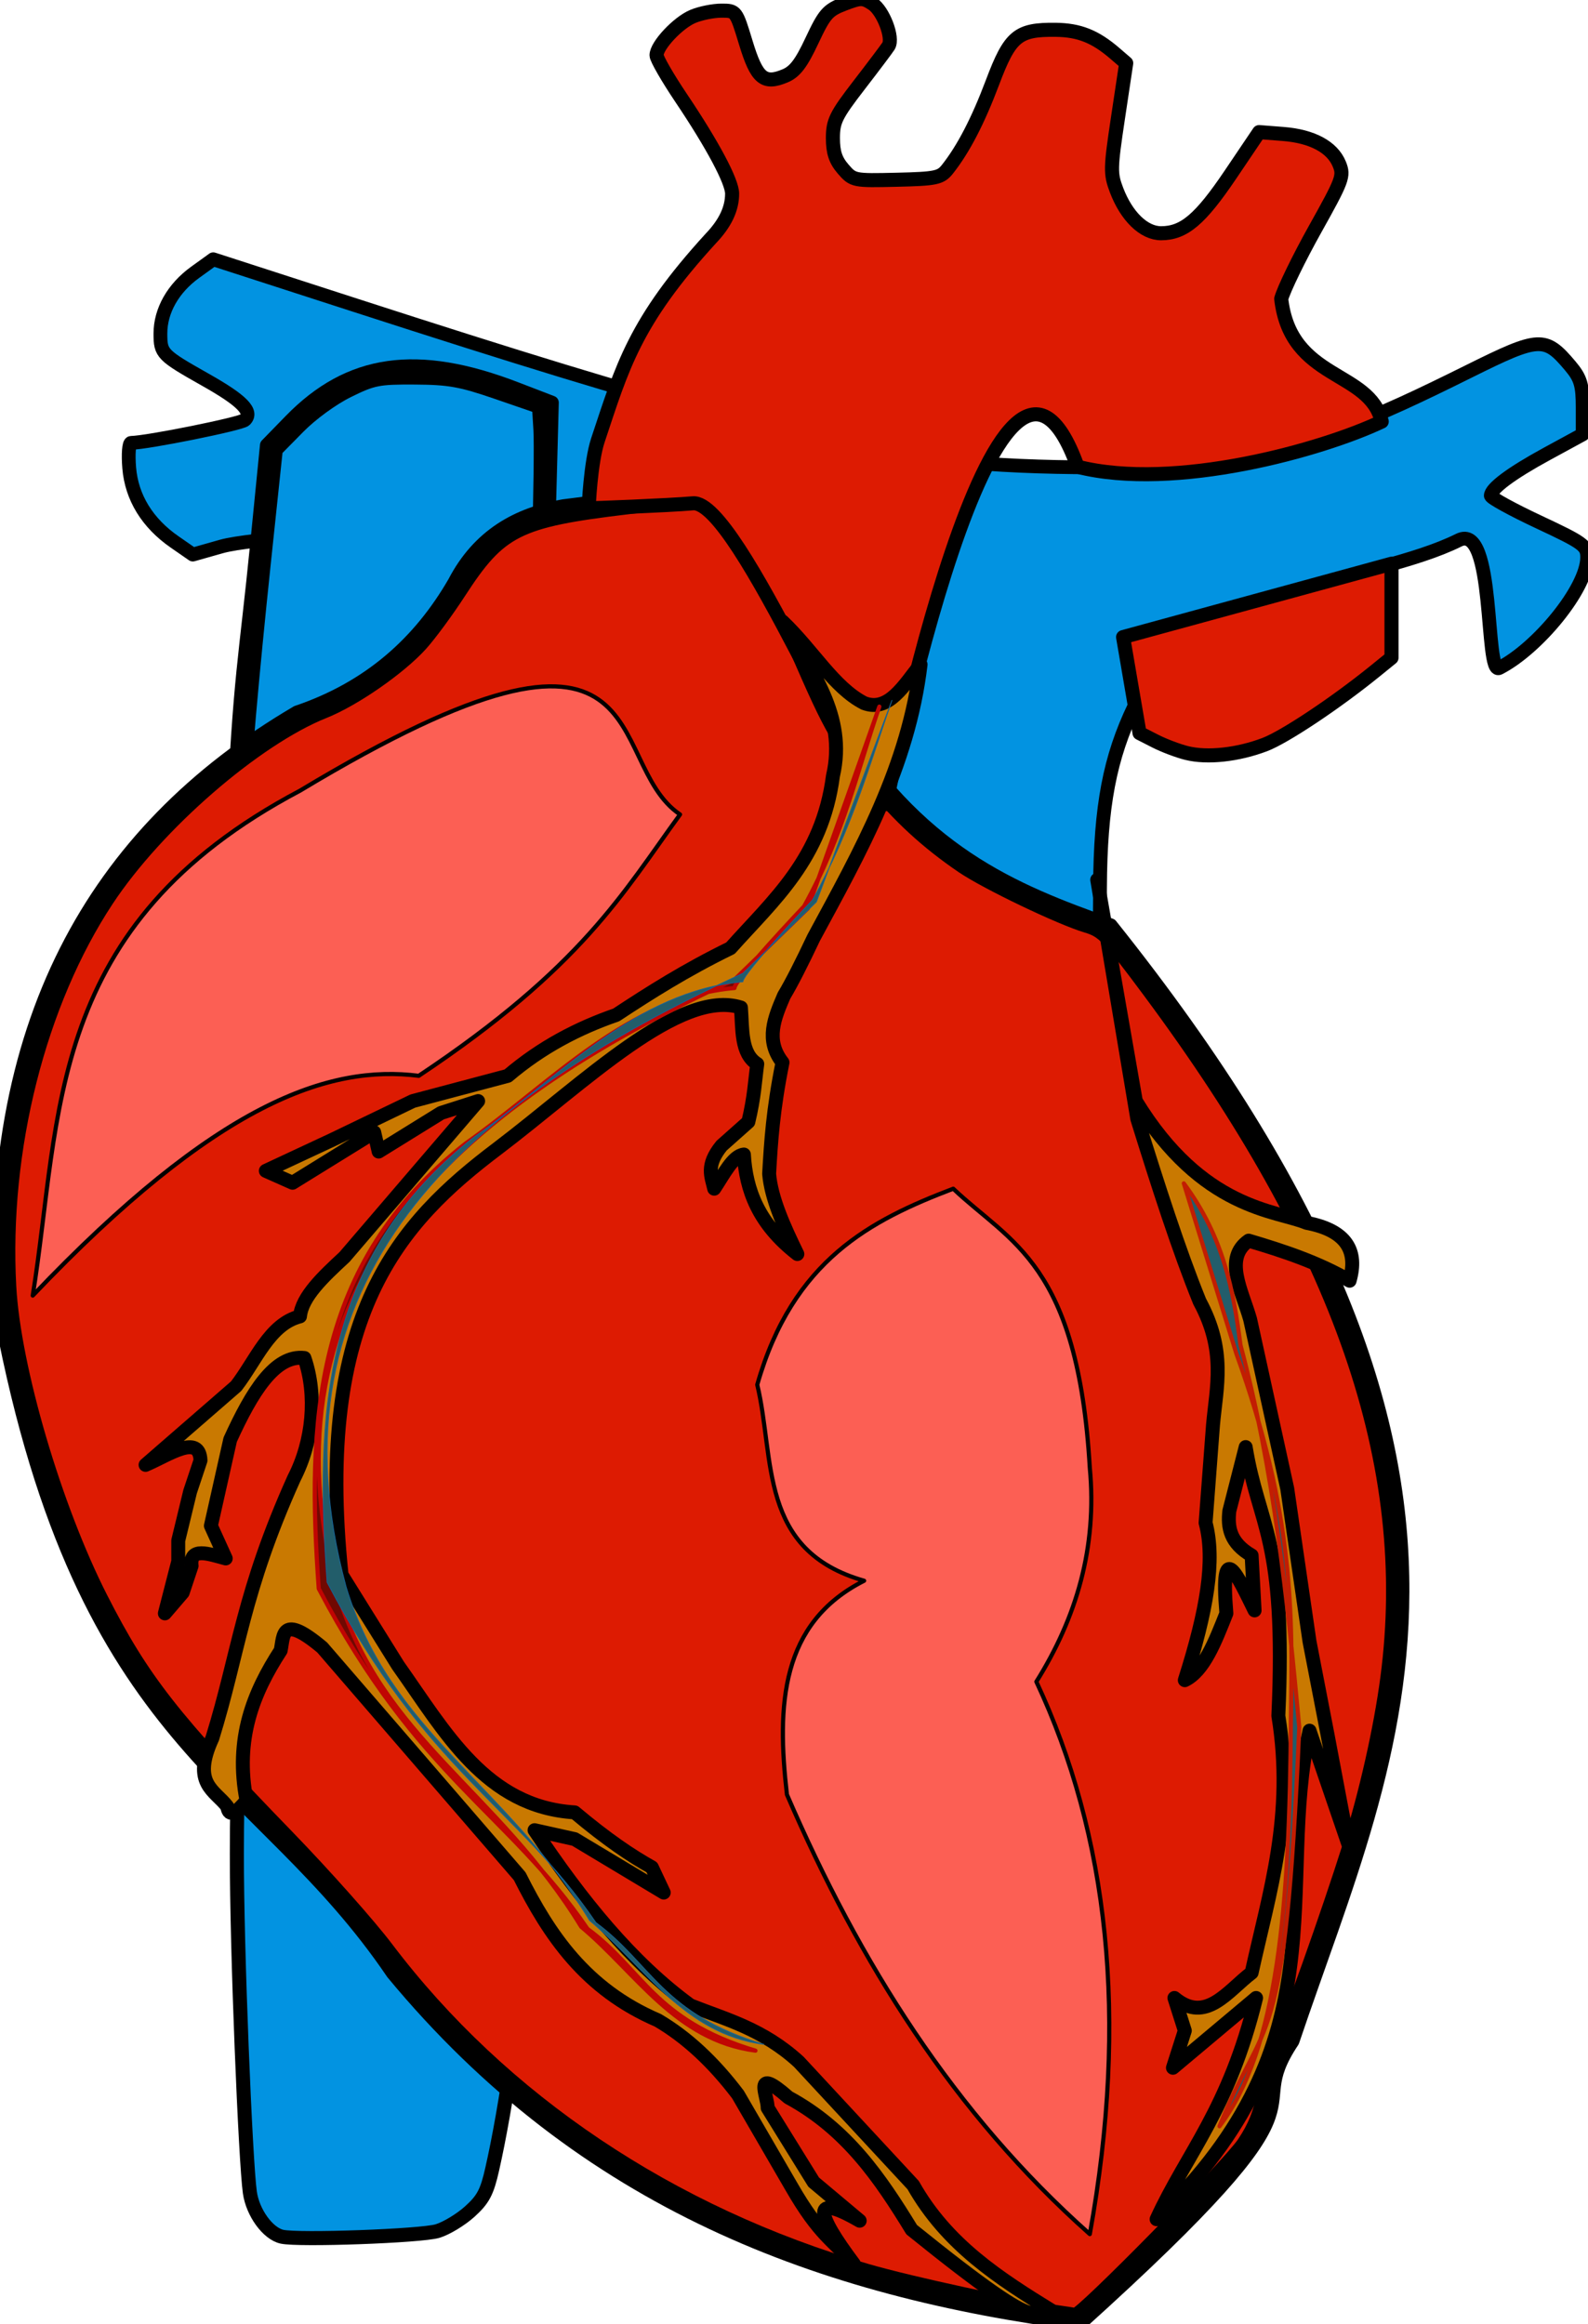
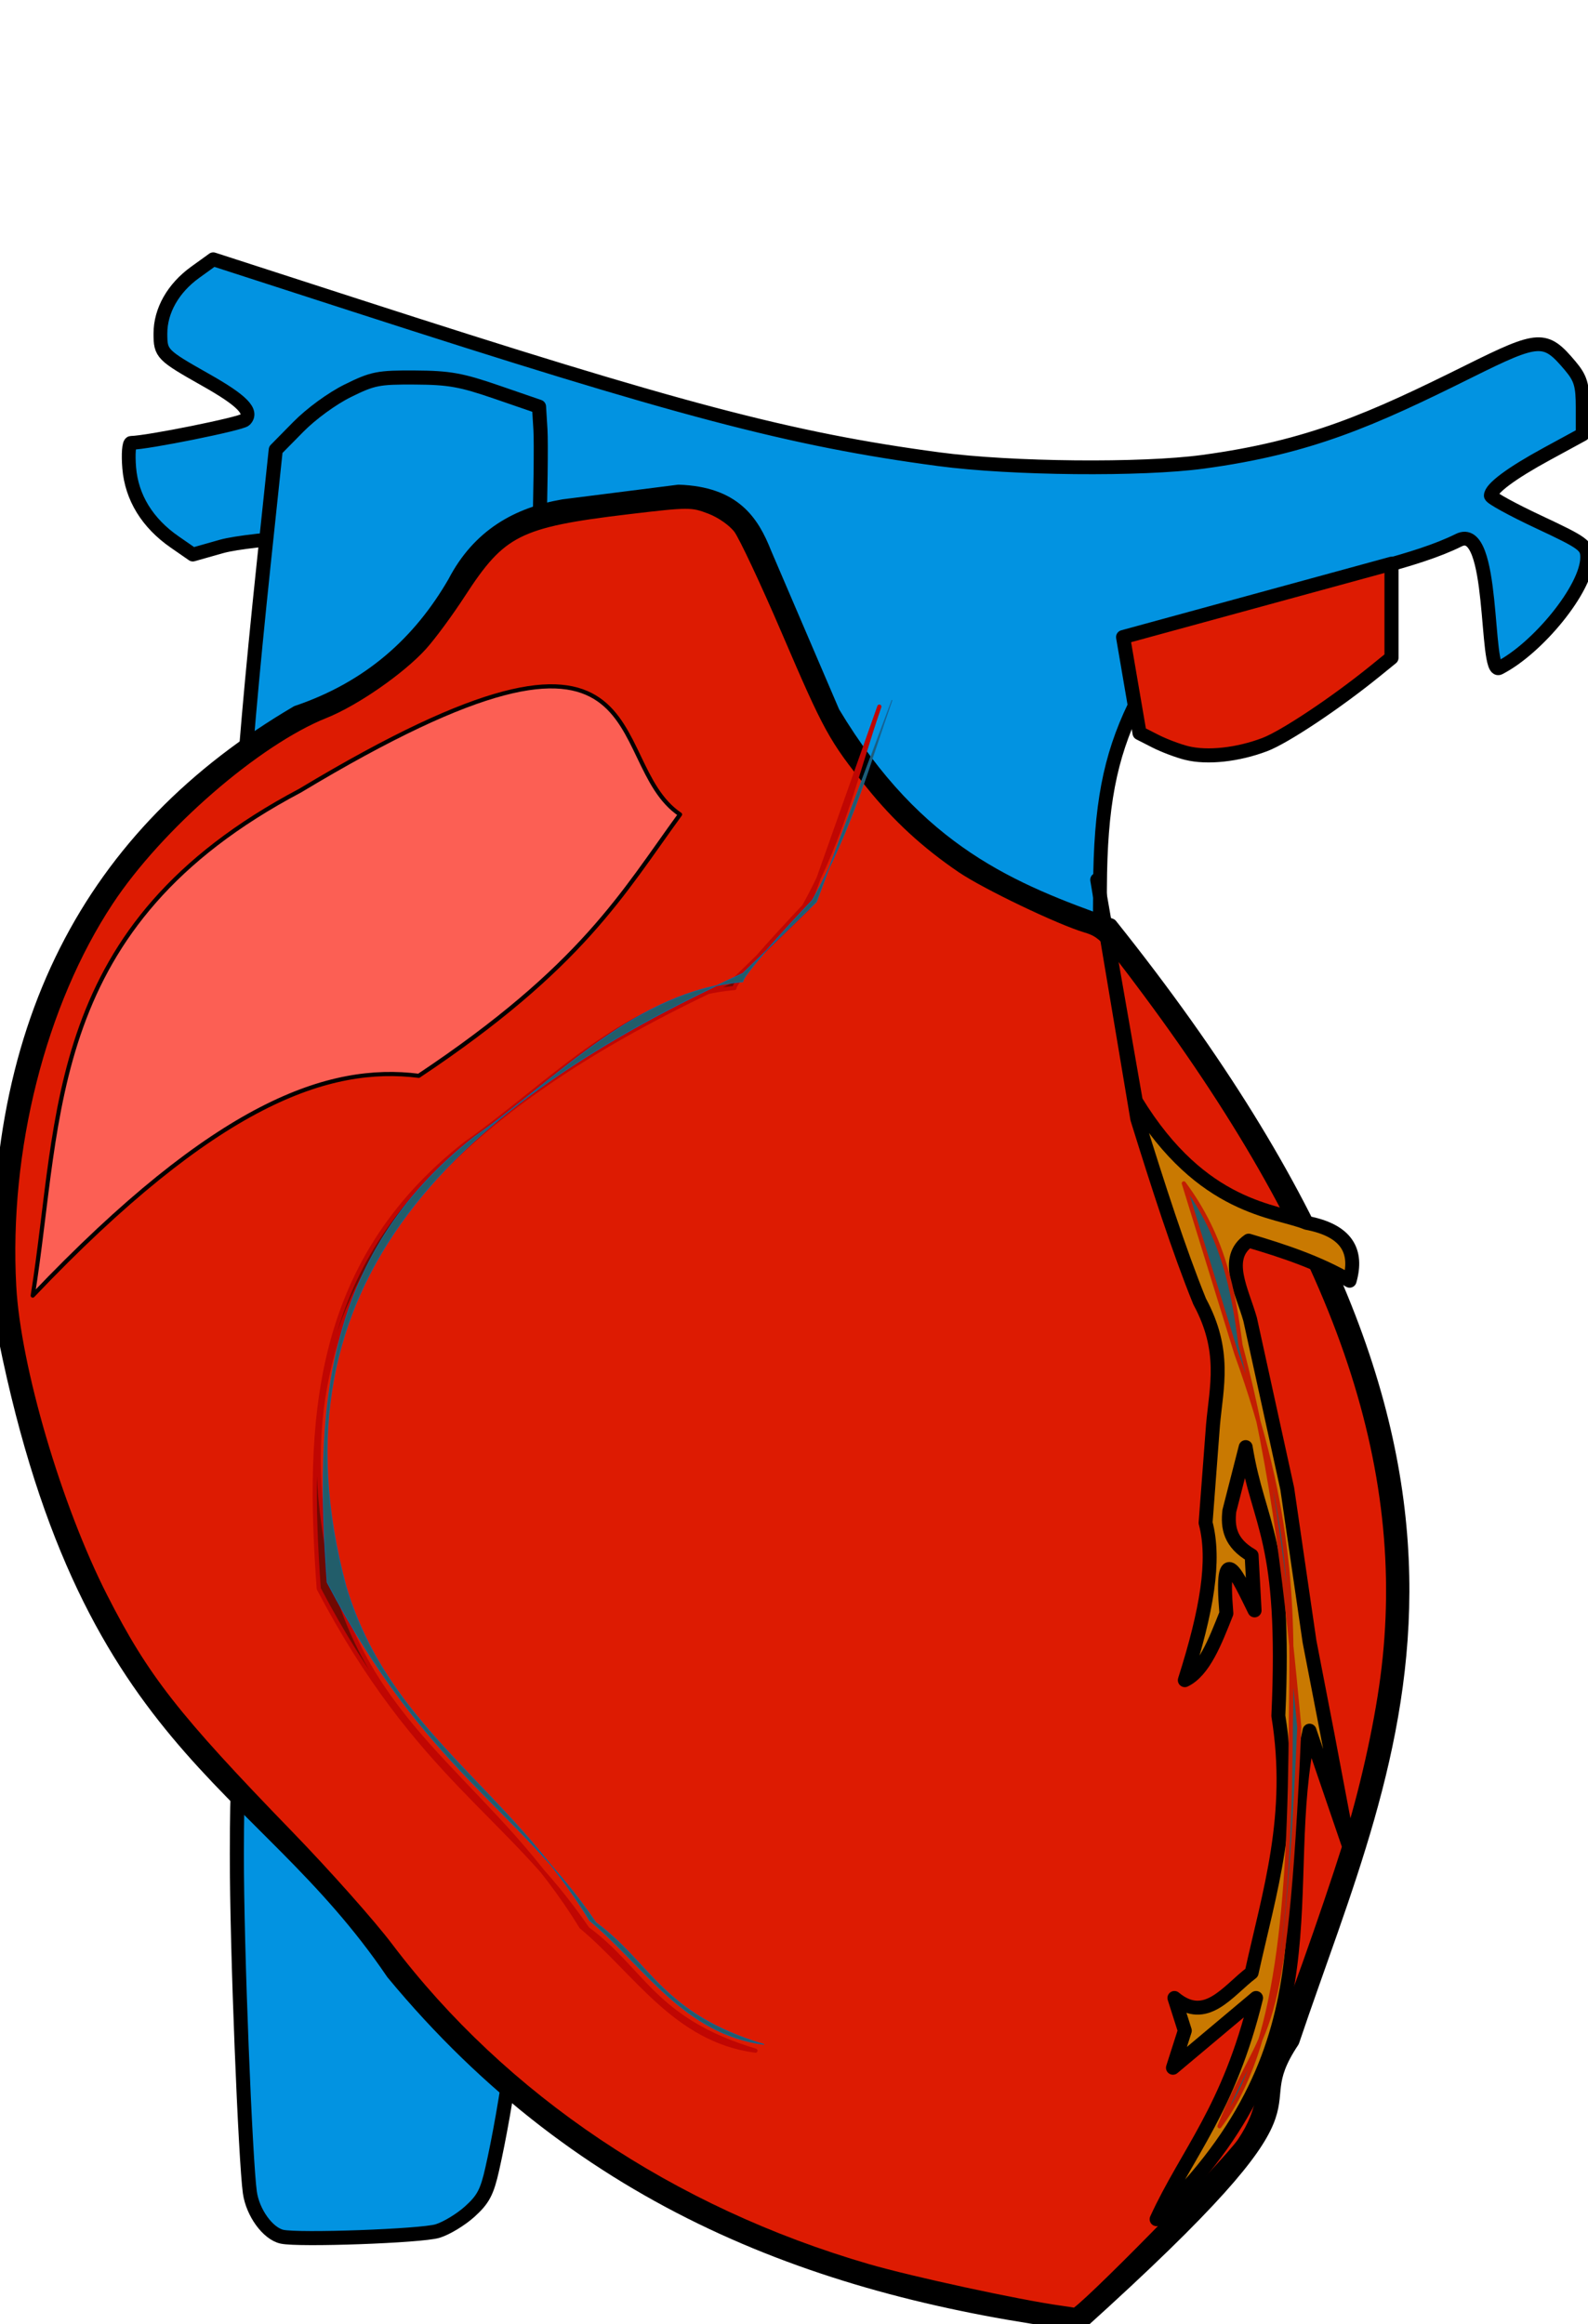
<svg xmlns="http://www.w3.org/2000/svg" width="382px" height="559px" viewBox="0 0 382 559" version="1.1">
  <path id="Path" d="M67.83 537.95 C64.434 537.197 60.796 532.183 60.103 527.302 59.066 520.001 56.934 468.919 56.978 445.804 57.012 428.153 57.357 422.868 58.823 417.58 63.639 400.209 72.567 393.214 86.039 396.255 95.651 398.425 111.112 407.936 124.973 420.206 L129.37 424.099 128.205 442.779 C125.735 482.385 121.598 507.482 118.423 521.617 117.162 527.232 116.242 528.978 113.003 531.904 110.857 533.843 107.365 535.953 105.242 536.594 101.302 537.783 71.884 538.848 67.829 537.949 Z" fill="#0293e1" fill-opacity="1" stroke="#000000" stroke-width="3.384" stroke-opacity="1" stroke-linejoin="round" stroke-linecap="round" />
  <path id="Path-1" d="M231.91 208.19 C206.755 191.992 190.548 180.437 160.676 157.401 L122.006 127.58 111.51 127.596 C88.32 127.631 60.124 129.488 53.261 131.433 L46.387 133.38 42.025 130.357 C35.443 125.796 31.672 119.655 31.081 112.538 30.807 109.228 31.016 106.516 31.547 106.512 35.38 106.483 57.988 101.925 58.919 100.994 60.892 99.021 58.259 96.331 49.532 91.401 38.909 85.399 38.589 85.072 38.589 80.218 38.589 74.711 41.653 69.312 46.945 65.494 L51.295 62.355 85.545 73.437 C163.21 98.566 190.285 105.709 225.865 110.447 243.25 112.763 274.584 113.067 289.394 111.064 315.066 107.591 330.026 100.904 353.384 89.297 370.305 80.888 371.688 80.814 377.734 87.999 380.232 90.967 380.718 92.597 380.718 98.012 L380.718 104.479 372.155 109.139 C363.531 113.832 358.621 117.486 358.621 119.211 358.621 119.724 363.842 122.588 370.222 125.575 380.943 130.594 381.821 131.242 381.799 134.116 381.741 141.564 369.85 155.964 360.64 160.668 357.136 162.458 359.761 125.506 350.917 129.911 330.003 140.33 286.757 141.004 272.866 169.885 266.942 182.2 264.707 193.987 264.613 213.411 264.571 222.07 264.523 229.154 264.507 229.155 264.491 229.156 249.824 219.721 231.914 208.188 Z" fill="#0293e1" fill-opacity="1" stroke="#000000" stroke-width="3.315" stroke-opacity="1" stroke-linejoin="round" stroke-linecap="round" />
-   <path id="Path-2" d="M56.03 199.5 C57.718 161.924 59.051 158.973 61.896 130.273 L64.196 107.071 69.901 101.215 C84.055 86.684 100.335 84.363 124.071 93.492 L132.761 96.834 131.168 156.769 Z" fill="none" stroke="#000000" stroke-width="3.315" stroke-opacity="1" stroke-linejoin="round" stroke-linecap="round" />
  <path id="Path-3" d="M58.45 192.52 C58.45 186.99 60.616 162.281 63.465 135.318 L66.332 108.177 71.735 102.69 C74.867 99.509 79.89 95.844 83.686 93.971 89.706 91 91.009 90.744 99.848 90.798 108.082 90.848 110.912 91.355 119.564 94.333 L129.666 97.81 130.007 103.366 C130.195 106.422 130.033 119.405 129.647 132.218 L128.947 155.514 94.456 175.078 C75.486 185.838 59.624 194.815 59.208 195.026 58.791 195.237 58.45 194.11 58.45 192.521 Z" fill="#0293e1" fill-opacity="1" stroke="#000000" stroke-width="3.384" stroke-opacity="1" stroke-linejoin="round" stroke-linecap="round" />
  <path id="Path-4" d="M71.45 171.37 C89.087 165.404 101.069 154.411 109.341 140.12 115.2 128.843 124.457 123.684 135.513 121.761 L163.247 118.245 C176.55 118.712 180.929 125.425 183.95 133.089 L200.356 171.37 C220.612 205.177 243.839 214.221 267.153 222.542 371.823 353.522 335.023 419.292 310.903 490.902 297.685 510.678 324.681 500.295 259.731 558.871 198.102 550.834 140.581 530.198 94.501 474.496 62.078 426.61 20.079 420.857 0.36 317.076 -3.772 246.977 22.282 200.236 71.454 171.376 Z" fill="none" stroke="#000000" stroke-width="3.35" stroke-opacity="1" stroke-linejoin="round" stroke-linecap="round" />
  <path id="Path-5" d="M254.93 556.2 C244.906 554.804 219.075 549.215 208.606 546.176 161.31 532.448 120.631 505.153 92.976 468.588 88.751 463.003 78.007 450.917 69.099 441.729 41.561 413.325 34.238 403.964 24.295 384.46 13.176 362.648 3.297 329.072 2.222 309.437 0.419 276.516 9.341 241.193 25.719 216.409 37.727 198.238 61.389 177.703 77.926 171.101 85.143 168.22 96.08 160.632 101.225 154.936 103.356 152.577 107.503 146.941 110.442 142.411 120.261 127.276 124.463 125.163 151.048 121.995 165.665 120.253 166.514 120.252 170.994 121.962 173.69 122.992 176.678 125.102 178.044 126.942 179.348 128.698 184.553 139.78 189.61 151.568 199.716 175.124 200.883 177.25 209.813 188.35 216.139 196.213 223.055 202.579 231.55 208.356 237.298 212.265 255.033 220.768 261.372 222.654 265.411 223.856 266.706 225.202 276.524 238.42 322.554 300.384 340.514 352.23 333.735 403.58 332.125 415.777 328.62 431.324 324.616 444.022 319.477 460.324 309.65 487.913 307.381 492.412 306.081 494.989 304.555 499.971 303.99 503.483 303.259 508.017 301.878 511.492 299.227 515.465 295.637 520.845 260.035 557.081 258.643 556.771 258.27 556.688 256.601 556.43 254.934 556.198 Z" fill="#dd1b02" fill-opacity="1" stroke="#000000" stroke-width="3.384" stroke-opacity="1" stroke-linejoin="round" stroke-linecap="round" />
-   <path id="Path-6" d="M259.21 112.25 C240.01 58.647 213.158 193.389 213.158 193.389 207.618 194.18 177.626 120.075 166.686 121.052 161.197 121.542 141.727 122.319 141.644 122.224 141.562 122.13 142.088 111.098 143.825 105.884 149.687 88.285 152.586 77.452 171.012 57.327 174.44 53.74 176.116 50.211 176.116 46.582 176.116 43.637 171.416 34.817 163.85 23.563 160.596 18.723 157.934 14.099 157.934 13.286 157.934 10.944 163.084 5.449 166.693 3.941 168.507 3.183 171.582 2.563 173.528 2.563 177.059 2.563 177.071 2.579 179.417 10.294 182.04 18.921 183.777 20.378 188.883 18.231 191.232 17.243 192.741 15.259 195.316 9.77 198.339 3.328 199.123 2.431 203.035 0.937 207.052 -0.597 207.584 -0.599 209.886 0.909 212.466 2.599 214.943 9.109 213.747 11.055 213.374 11.663 210.209 15.867 206.714 20.398 201.058 27.73 200.36 29.139 200.36 33.221 200.36 36.62 200.993 38.539 202.809 40.64 205.227 43.44 205.385 43.472 215.677 43.232 225.134 43.011 226.263 42.778 227.906 40.706 231.737 35.874 235.253 29.1 238.756 19.803 242.967 8.625 244.83 7.071 253.898 7.169 259.617 7.231 263.441 8.752 268.214 12.865 L270.913 15.191 268.94 28.323 C267.104 40.542 267.079 41.752 268.586 45.719 270.983 52.034 275.185 56.103 279.304 56.099 284.809 56.093 288.7 52.802 296.009 41.969 L302.889 31.771 308.692 32.224 C315.667 32.768 320.5 35.365 322.173 39.466 323.336 42.317 322.998 43.225 316.363 55.095 312.488 62.027 308.816 69.573 308.203 71.865 310.43 91.602 329.498 88.946 332.38 101.389 318.155 108.151 282.656 118.182 259.207 112.251 Z" fill="#dd1b02" fill-opacity="1" stroke="#000000" stroke-width="3.384" stroke-opacity="1" stroke-linejoin="round" stroke-linecap="round" />
  <path id="Path-7" d="M285.47 181.11 C283.378 180.591 279.968 179.299 277.892 178.24 L274.118 176.315 270.163 153.227 334.731 135.583 334.731 158.2 330.86 161.341 C321.395 169.024 309.052 177.252 304.259 179.074 297.751 181.549 290.434 182.341 285.47 181.109 Z" fill="#dd1b02" fill-opacity="1" stroke="#000000" stroke-width="3.384" stroke-opacity="1" stroke-linejoin="round" stroke-linecap="round" />
-   <path id="Path-8" d="M229.3 285.89 C243.049 298.95 259.271 303.765 262.157 353.033 263.958 372.205 258.917 389.096 249.3 404.462 266.569 441.328 271.551 485.217 262.157 537.322 229.505 508.359 206.746 471.975 189.3 431.612 186.83 410.139 187.751 390.361 207.871 380.183 182.36 372.938 186.45 350.893 182.157 333.04 190.71 303.003 209.503 293.446 229.3 285.897 Z" fill="#fc5f54" fill-opacity="1" stroke="#000000" stroke-width="1" stroke-opacity="1" stroke-linejoin="round" stroke-linecap="round" />
  <path id="Path-9" d="M72.16 190.17 C10.71 222.642 14.84 268.23 7.874 311.6 52.157 265.099 79.158 256.04 100.731 258.743 140.079 232.535 149.815 214.787 163.588 195.886 144.556 183.109 160.777 136.842 72.159 190.172 Z" fill="#fc5f54" fill-opacity="1" stroke="#000000" stroke-width="1" stroke-opacity="1" stroke-linejoin="round" stroke-linecap="round" />
-   <path id="Path-10" d="M188.23 149.46 C195.033 161.198 203.746 172.09 200.373 186.603 197.764 206.564 186.015 216.495 175.73 228.032 164.782 233.389 156.364 238.746 148.23 244.103 139.108 247.259 130.33 251.787 122.159 258.746 L99.302 264.817 80.016 274.103 63.945 281.603 70.374 284.46 90.017 272.317 91.088 276.96 106.088 267.674 115.017 264.817 82.874 302.317 C77.738 307.079 72.643 311.841 72.16 316.603 64.842 318.447 61.579 327.209 56.803 333.389 L35.017 352.318 C40.652 349.91 47.964 344.708 48.231 351.247 L45.731 358.747 42.874 370.533 42.874 375.533 39.659 388.033 43.945 383.033 46.088 376.604 C45.569 372.001 50.185 373.717 54.302 374.819 L50.731 366.962 55.374 346.248 C60.577 334.832 66.14 325.753 73.231 326.605 76.298 335.548 75.336 346.577 70.731 355.534 58.355 383.028 57.473 397.386 51.088 418.034 46.023 429.07 51.703 430.556 54.659 434.463 55.084 437.354 56.986 435.814 59.302 433.034 56.427 418.204 60.939 407.067 67.516 396.963 68.266 393.366 67.626 387.963 77.516 396.249 L125.016 451.249 C132.093 465.339 140.795 478.394 158.23 485.892 165.133 489.949 171.566 495.882 177.516 503.749 L190.373 525.892 C197.196 537.784 200.586 538.939 205.373 544.463 196.246 532.28 195.006 527.268 206.802 534.106 L195.731 524.82 184.66 506.963 C184.735 504.22 180.821 496.69 189.66 504.463 203.73 512.066 211.789 523.963 219.303 536.249 255.406 565.403 246.646 553.652 253.232 555.892 240.433 548.025 227.796 539.931 219.661 525.535 L192.161 495.892 C183.47 487.958 174.78 485.757 166.09 482.321 151.977 472.037 139.857 457.104 128.59 440.178 L138.233 442.321 159.662 455.178 156.805 449.107 C151.843 446.34 146.041 442.453 138.234 435.893 116.863 434.585 107.046 416.474 95.734 400.536 L82.163 378.75 C75.623 316.025 96.202 293.974 119.663 276.25 140.574 260.383 163.567 237.672 178.234 242.32 178.64 247.522 178.146 253.398 182.162 255.891 181.565 260.301 181.476 263.692 180.019 269.82 L173.591 275.535 C169.701 280.305 171.133 282.947 171.805 285.892 174.101 282.465 176.268 277.98 178.948 277.677 179.449 286.146 182.379 294.297 191.805 301.607 188.492 294.828 185.515 288.161 185.019 282.32 185.453 274.667 185.936 266.916 188.234 255.535 184.026 250.177 186.287 244.82 188.591 239.464 190.465 236.341 192.908 231.512 195.733 225.535 206.942 204.802 218.563 184.253 221.447 159.821 217.417 164.888 213.727 171.318 207.876 169.106 200.66 165.428 195.523 156.398 188.233 149.463 Z" fill="#c97901" fill-opacity="1" stroke="#000000" stroke-width="3.35" stroke-opacity="1" stroke-linejoin="round" stroke-linecap="round" />
  <path id="Path-11" d="M263.94 211.6 L273.226 264.814 C289.232 291.037 307.03 291.06 314.297 294.1 324.03 295.936 326.677 300.939 324.654 308.029 317.139 303.653 308.824 300.88 300.368 298.386 294.296 302.627 298.76 310.388 300.725 317.315 L309.653 358.029 315.011 394.815 319.296 416.958 324.296 443.387 315.011 416.244 C306.645 454.231 323.168 490.697 278.225 533.744 285.519 517.817 295.623 507.355 302.154 480.53 L282.154 497.316 285.011 488.388 282.511 480.53 C290.088 486.829 295.289 478.866 301.082 474.459 305.352 455.046 311.398 436.619 307.51 412.673 309.481 369.705 302.774 367.234 299.653 348.03 L295.725 363.387 C295.269 367.332 295.876 371.1 301.082 374.101 L301.796 387.315 C297.822 379.279 293.448 369.31 295.01 388.029 292.283 394.9 289.593 401.868 285.01 404.1 290.319 387.371 292.392 375.296 290.01 366.243 L291.796 342.672 C292.615 333.5 295.014 324.92 288.582 313.029 283.582 300.706 278.582 285.188 273.582 269.1 Z" fill="#c97901" fill-opacity="1" stroke="#000000" stroke-width="3.35" stroke-opacity="1" stroke-linejoin="round" stroke-linecap="round" />
  <path id="Path-12" d="M211.53 169.95 C206.507 184.276 202.896 201.05 193.425 217.975 193.425 217.975 176.68 235.61 176.68 237.63 151.042 239.868 132.733 260.428 112.03 275.006 75.068 303.984 73.843 342.492 76.675 382.086 100.486 427.446 122.429 436.147 141.325 463.908 154.651 473.705 157.25 485.885 181.731 493.202 162.474 490.665 153.006 474.425 139.81 463.402 119.894 430.784 91.725 417.999 81.221 383.095 61.368 309.616 108.859 266.685 176.68 235.615 L194.358 218.442 Z" fill="#700902" fill-opacity="1" stroke="#c00602" stroke-width="1" stroke-opacity="1" stroke-linejoin="round" stroke-linecap="round" />
  <path id="Path-13" d="M214.56 168.44 C209.537 182.766 204.916 199.54 195.445 216.465 195.445 216.465 178.7 234.1 178.7 236.12 153.062 238.358 134.753 258.918 114.05 273.496 77.088 302.474 75.863 340.982 78.695 380.576 102.506 425.936 124.449 434.637 143.345 462.398 156.671 472.195 159.27 484.375 183.751 491.692 164.494 489.155 155.026 472.915 141.83 461.892 121.914 429.274 93.745 416.489 83.241 381.585 63.388 308.106 110.879 265.175 178.7 234.105 L196.378 216.932 Z" fill="#225d6a" fill-opacity="1" stroke="#156295" stroke-width="0.2" stroke-opacity="1" stroke-linejoin="round" stroke-linecap="round" />
  <path id="Path-14" d="M284.77 284.61 C294.399 297.574 296.723 310.537 298.407 323.501 306.558 354.142 309.68 384.784 312.549 415.425 309.064 496.508 304.279 483.843 293.356 511.389 307.404 492.707 310.258 458.783 310.529 413.404 310.97 388.135 311.261 363.826 297.397 325.521 Z" fill="#235d6b" fill-opacity="1" stroke="#c21d02" stroke-width="1" stroke-opacity="1" stroke-linejoin="round" stroke-linecap="round" />
</svg>